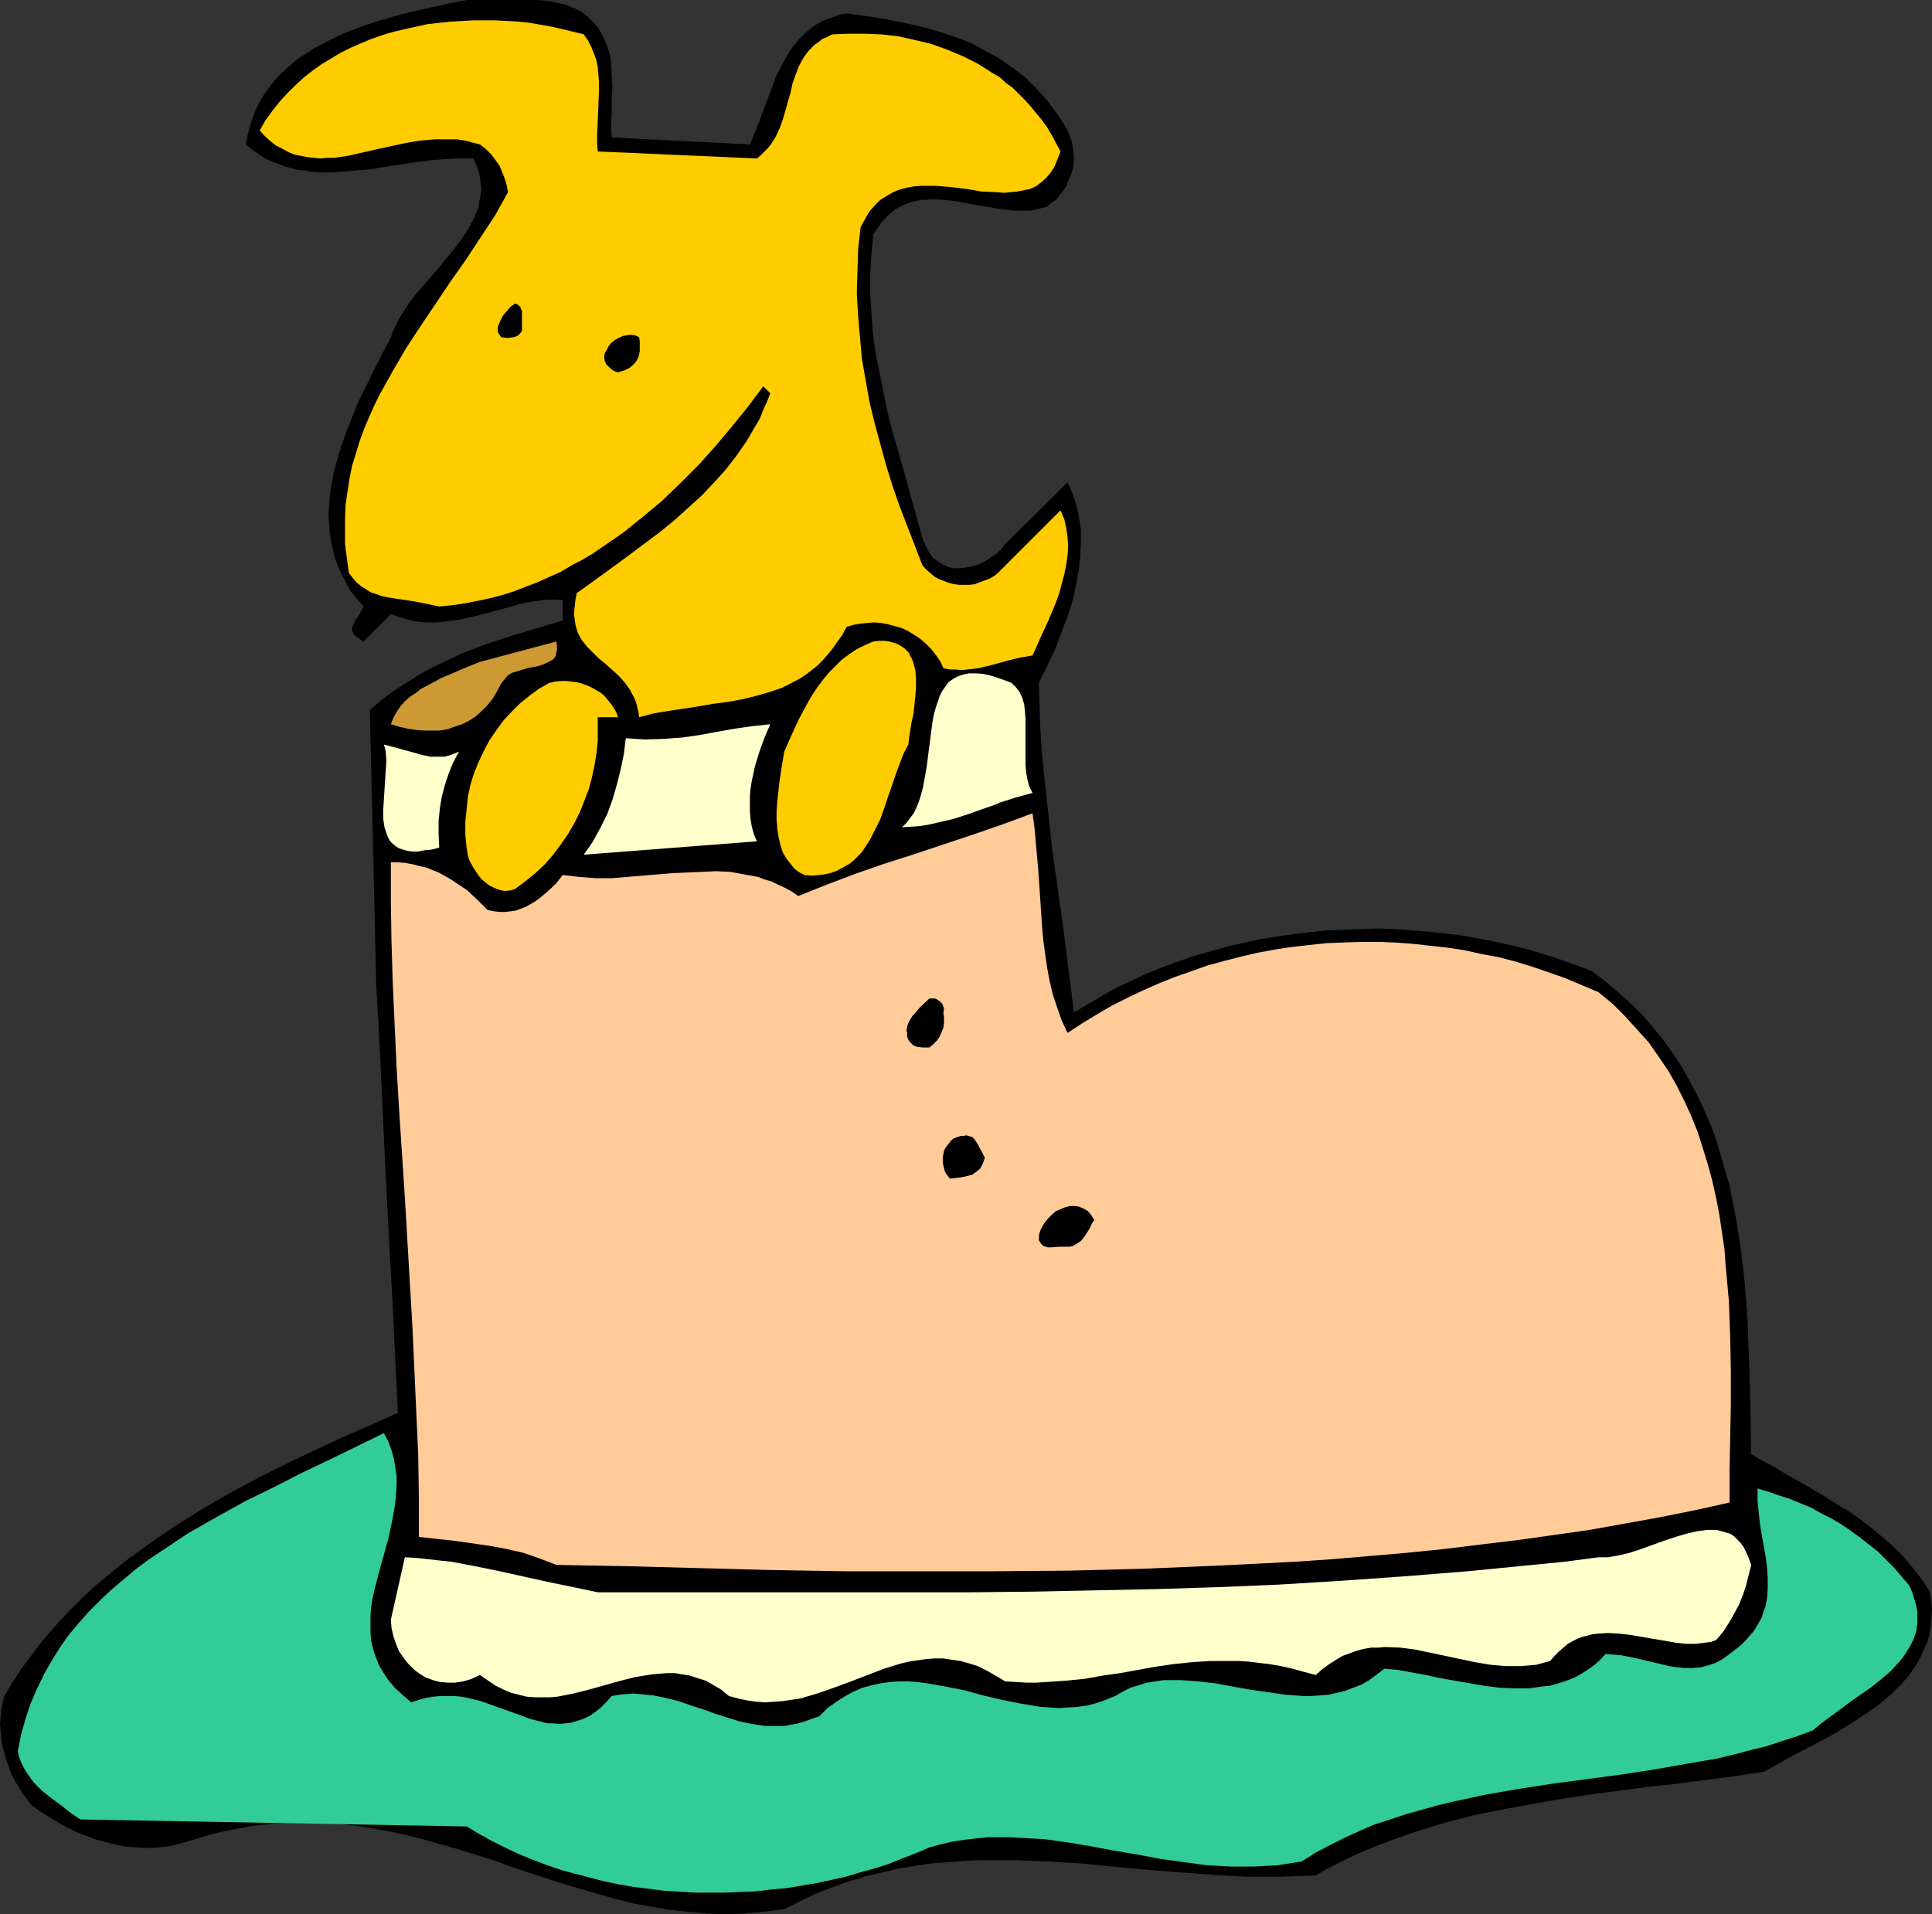
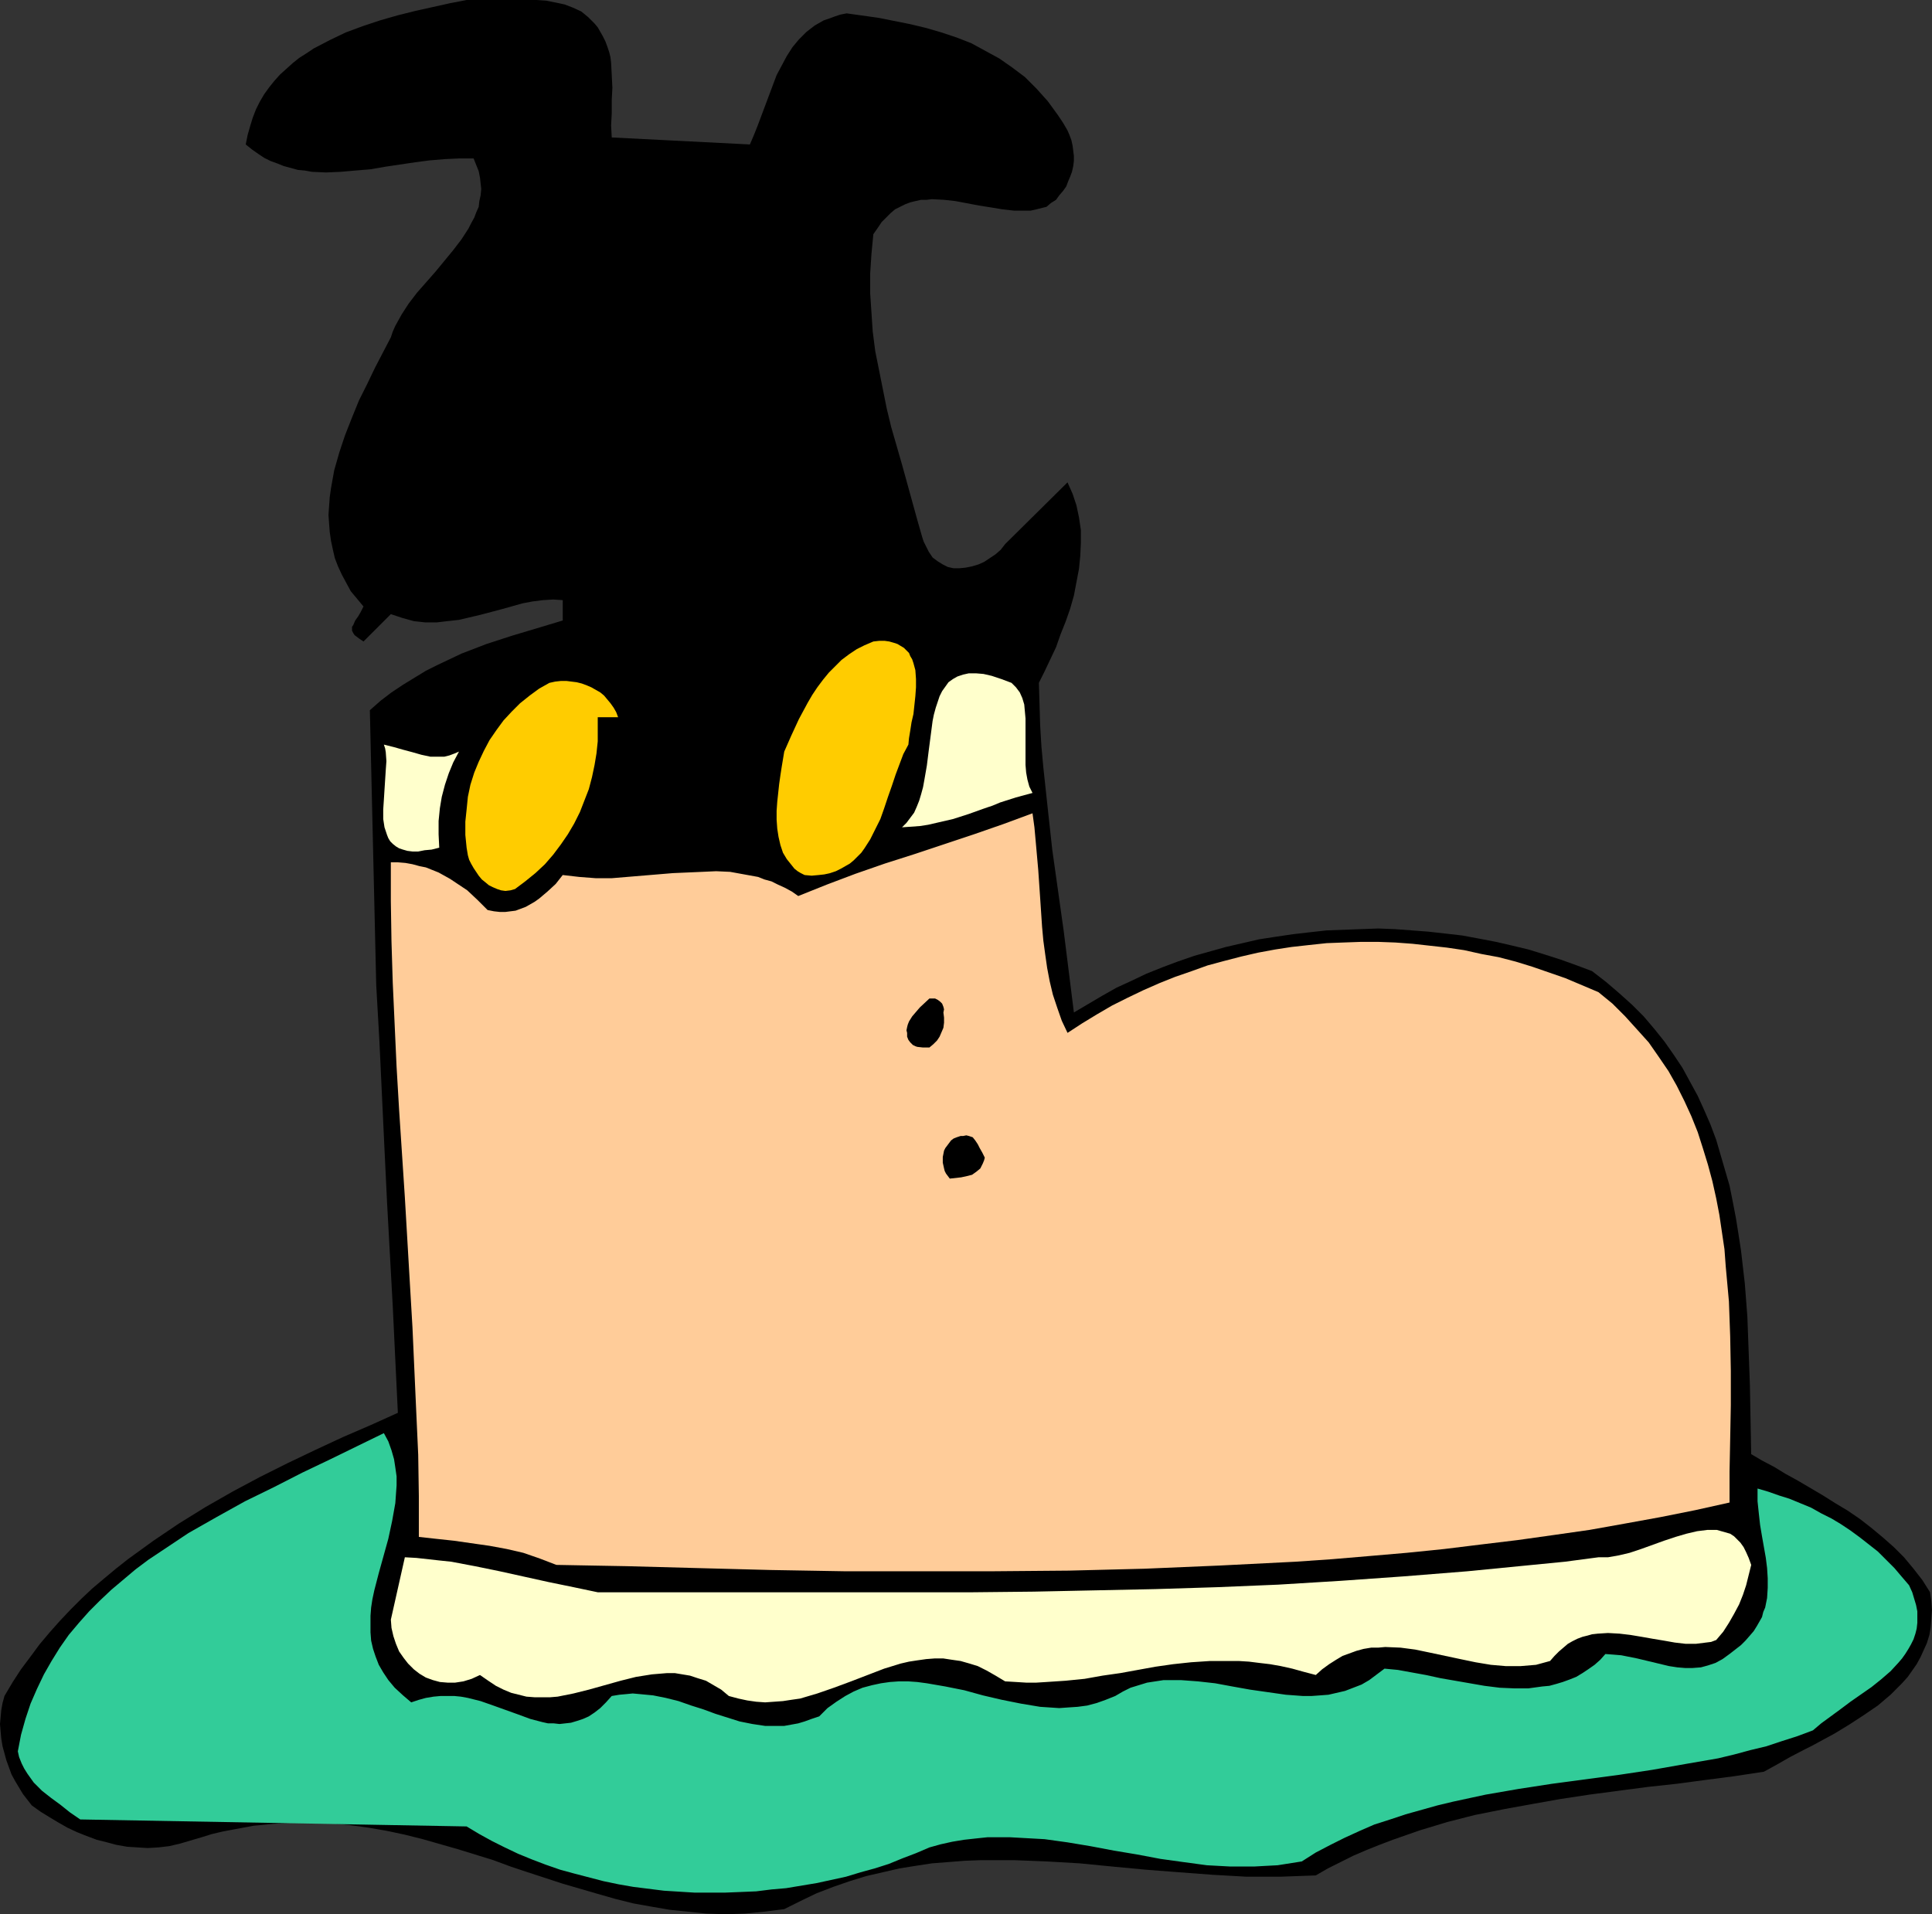
<svg xmlns="http://www.w3.org/2000/svg" xmlns:ns1="http://sodipodi.sourceforge.net/DTD/sodipodi-0.dtd" xmlns:ns2="http://www.inkscape.org/namespaces/inkscape" version="1.0" width="129.766mm" height="128.592mm" id="svg16" ns1:docname="Dog in Boot.wmf">
  <rect width="100%" height="100%" fill="#333333" stroke="none" />
  <ns1:namedview id="namedview16" pagecolor="#ffffff" bordercolor="#000000" borderopacity="0.25" ns2:showpageshadow="2" ns2:pageopacity="0.0" ns2:pagecheckerboard="0" ns2:deskcolor="#d1d1d1" ns2:document-units="mm" />
  <defs id="defs1">
    <pattern id="WMFhbasepattern" patternUnits="userSpaceOnUse" width="6" height="6" x="0" y="0" />
  </defs>
  <path style="fill:#000000;fill-opacity:1;fill-rule:evenodd;stroke:none" d="m 153.681,10.502 0.485,1.293 0.485,1.454 0.323,1.293 0.162,1.454 0.162,3.07 0.162,3.231 -0.162,3.07 v 3.393 l -0.162,3.07 0.162,3.07 35.067,1.777 0.97,-2.262 0.97,-2.424 1.939,-5.17 1.939,-5.17 0.97,-2.585 1.293,-2.424 1.293,-2.424 1.454,-2.262 1.616,-1.939 1.939,-1.939 2.101,-1.616 1.131,-0.646 1.131,-0.646 1.454,-0.485 1.293,-0.485 1.454,-0.485 1.616,-0.323 8.08,1.131 4.04,0.808 4.04,0.808 4.04,0.969 3.878,1.131 3.878,1.293 3.717,1.454 3.555,1.939 3.555,1.939 3.232,2.262 3.232,2.424 1.454,1.454 1.454,1.454 1.454,1.616 1.454,1.616 1.293,1.777 1.293,1.777 1.293,1.939 1.131,1.939 0.485,1.131 0.485,1.293 0.323,1.454 0.162,1.293 0.162,1.293 v 1.293 l -0.162,1.293 -0.323,1.454 -0.485,1.293 -0.485,1.131 -0.485,1.293 -0.808,1.131 -0.97,1.131 -0.808,1.131 -1.293,0.808 -1.131,0.969 -1.293,0.323 -1.293,0.323 -1.454,0.323 h -1.293 -2.909 l -2.909,-0.323 -2.909,-0.485 -3.07,-0.485 -5.979,-1.131 -2.909,-0.323 -3.07,-0.162 -1.293,0.162 h -1.454 l -1.454,0.323 -1.293,0.323 -1.293,0.485 -1.293,0.646 -1.293,0.646 -1.131,0.969 -1.131,1.131 -1.131,1.131 -0.97,1.454 -1.131,1.616 -0.485,5.009 -0.323,5.009 v 5.009 l 0.323,4.847 0.323,4.847 0.646,5.009 0.97,4.847 0.97,4.847 0.97,4.847 1.131,4.686 2.747,9.533 2.586,9.371 1.293,4.686 1.293,4.524 0.323,0.969 0.485,0.969 0.808,1.616 0.97,1.454 1.293,0.969 1.293,0.808 1.293,0.646 1.454,0.323 h 1.454 l 1.616,-0.162 1.616,-0.323 1.616,-0.485 1.454,-0.646 1.454,-0.969 1.454,-0.969 1.293,-1.131 1.131,-1.454 15.837,-15.673 0.646,1.454 0.646,1.454 0.97,2.908 0.646,3.07 0.485,3.231 v 3.232 l -0.162,3.393 -0.323,3.231 -0.646,3.393 -0.646,3.393 -0.97,3.393 -1.131,3.231 -1.293,3.231 -1.131,3.232 -1.454,3.07 -1.454,3.07 -1.454,2.908 0.162,5.332 0.162,5.494 0.323,5.332 0.485,5.332 1.131,10.502 1.131,10.341 2.909,20.682 1.293,10.341 1.293,10.341 3.555,-2.1 3.555,-2.1 3.717,-2.1 3.878,-1.777 3.717,-1.777 4.04,-1.616 3.878,-1.454 4.202,-1.454 4.04,-1.131 4.04,-1.131 4.202,-0.969 4.202,-0.969 4.202,-0.646 4.363,-0.646 4.202,-0.485 4.363,-0.485 4.363,-0.162 4.363,-0.162 4.363,-0.162 4.202,0.162 4.363,0.323 4.202,0.323 4.363,0.485 4.202,0.485 4.363,0.808 4.202,0.808 4.202,0.969 4.04,0.969 4.202,1.293 4.04,1.293 4.04,1.454 3.878,1.454 3.555,2.747 3.394,2.908 3.232,2.908 2.909,2.908 2.747,3.232 2.586,3.231 2.262,3.231 2.262,3.393 1.939,3.555 1.939,3.555 1.616,3.555 1.616,3.716 1.454,3.878 1.131,3.878 1.131,3.878 1.131,3.878 0.808,4.039 0.808,4.201 0.646,4.039 0.646,4.201 0.97,8.402 0.646,8.402 0.323,8.725 0.323,8.725 0.323,17.45 2.747,1.616 3.07,1.616 2.909,1.777 3.232,1.777 6.302,3.716 3.07,1.939 3.232,1.939 3.07,2.1 2.909,2.262 2.909,2.424 2.747,2.424 2.586,2.585 2.424,2.908 2.262,2.908 1.939,3.07 0.323,2.262 0.162,2.262 -0.162,2.262 -0.162,2.1 -0.323,1.939 -0.646,2.1 -0.808,1.777 -0.808,1.777 -0.97,1.777 -1.131,1.616 -1.131,1.616 -1.454,1.616 -1.454,1.454 -1.454,1.454 -3.232,2.747 -3.555,2.424 -3.717,2.424 -3.717,2.262 -3.878,2.1 -1.778,0.969 -1.939,0.969 -3.717,1.939 -3.394,1.939 -3.232,1.777 -7.434,1.131 -7.434,0.969 -7.272,0.969 -7.434,0.808 -14.706,1.939 -7.434,1.131 -7.272,1.293 -7.11,1.293 -7.272,1.454 -6.949,1.777 -6.949,2.1 -6.949,2.424 -3.394,1.293 -3.232,1.293 -3.394,1.454 -3.232,1.616 -3.232,1.616 -3.07,1.777 -4.525,0.162 -4.363,0.162 h -4.363 -4.363 l -8.565,-0.485 -8.565,-0.646 -8.403,-0.646 -8.565,-0.808 -8.242,-0.808 -8.403,-0.485 -8.242,-0.323 h -8.403 l -4.202,0.162 -4.04,0.323 -4.202,0.323 -4.202,0.646 -4.04,0.646 -4.202,0.969 -4.202,0.969 -4.202,1.293 -4.202,1.454 -4.202,1.616 -4.04,1.939 -4.202,2.1 -5.171,0.646 -4.848,0.485 -4.848,0.162 -4.848,-0.162 -4.686,-0.485 -4.686,-0.485 -4.686,-0.808 -4.525,-0.808 -4.525,-1.131 -4.525,-1.293 -8.888,-2.585 -8.888,-2.908 -4.363,-1.454 -4.363,-1.616 -8.888,-2.747 -4.525,-1.293 -4.525,-1.293 -4.525,-1.131 -4.525,-0.969 -4.686,-0.808 -4.686,-0.646 -4.686,-0.485 -4.848,-0.162 h -4.848 l -5.171,0.323 -5.01,0.485 -5.171,0.969 -2.586,0.485 -2.747,0.646 -2.586,0.808 -2.747,0.808 -2.747,0.808 -2.747,0.646 -2.747,0.323 -2.747,0.162 -2.586,-0.162 -2.586,-0.162 -2.747,-0.485 -2.424,-0.646 -2.586,-0.646 -2.586,-0.969 -2.424,-0.969 -2.424,-1.131 -2.262,-1.293 -2.424,-1.454 -2.101,-1.293 L 8.08,458.387 6.949,456.933 5.818,455.479 4.848,453.863 3.878,452.248 2.909,450.47 2.262,448.693 1.616,446.916 1.131,445.138 0.646,443.361 0.323,441.422 0.162,439.645 0,437.706 l 0.162,-1.777 0.162,-1.777 0.323,-1.777 0.485,-1.777 2.101,-3.555 2.101,-3.231 2.424,-3.232 2.262,-3.07 2.586,-3.07 2.586,-2.908 2.747,-2.908 2.747,-2.747 2.747,-2.585 3.07,-2.585 2.909,-2.424 3.07,-2.424 6.464,-4.686 6.464,-4.363 6.787,-4.201 6.787,-3.878 6.949,-3.716 7.11,-3.555 7.11,-3.393 6.949,-3.231 7.11,-3.07 6.787,-3.07 -0.646,-13.411 -0.646,-13.572 -1.454,-26.498 -0.646,-13.411 -0.646,-13.734 -0.646,-13.734 -0.808,-14.219 -1.616,-69.8 2.747,-2.424 2.747,-2.1 2.909,-1.939 2.909,-1.777 2.909,-1.777 2.909,-1.454 3.07,-1.454 3.07,-1.454 6.302,-2.424 6.464,-2.1 12.928,-3.878 v -5.17 l -2.424,-0.162 -2.586,0.162 -2.586,0.323 -2.586,0.485 -5.171,1.454 -5.494,1.454 -2.747,0.646 -2.747,0.646 -2.909,0.323 -2.747,0.323 h -2.909 l -2.909,-0.323 -2.909,-0.808 -1.454,-0.485 -1.454,-0.485 -6.949,6.948 -0.97,-0.646 -0.646,-0.485 -0.646,-0.485 -0.323,-0.485 -0.323,-0.646 v -0.485 -0.485 l 0.323,-0.485 0.485,-1.131 0.808,-1.131 0.646,-1.131 0.646,-1.293 -1.616,-1.939 -1.616,-1.939 -1.131,-2.1 -1.131,-2.1 -0.97,-2.1 -0.808,-2.1 -0.485,-2.1 -0.485,-2.262 -0.323,-2.262 -0.162,-2.1 -0.162,-2.262 0.162,-2.262 0.162,-2.262 0.323,-2.262 0.808,-4.524 1.293,-4.524 1.454,-4.363 1.778,-4.524 1.778,-4.363 2.101,-4.201 1.939,-4.039 2.101,-4.039 1.939,-3.716 0.485,-1.454 0.646,-1.454 1.616,-2.908 1.778,-2.747 2.101,-2.747 4.686,-5.332 4.525,-5.494 2.101,-2.747 1.778,-2.747 0.646,-1.293 0.808,-1.454 0.485,-1.293 0.646,-1.454 0.162,-1.454 0.323,-1.454 0.162,-1.616 -0.162,-1.454 -0.162,-1.454 -0.323,-1.616 -0.646,-1.616 -0.646,-1.616 h -3.717 l -3.555,0.162 -3.878,0.323 -3.717,0.485 -7.595,1.131 -3.717,0.646 -3.878,0.323 -3.717,0.323 -3.717,0.162 -3.555,-0.162 -1.778,-0.323 -1.778,-0.162 -3.555,-0.969 -1.616,-0.646 -1.778,-0.646 -1.616,-0.808 -1.454,-0.969 -1.616,-1.131 -1.616,-1.293 0.485,-2.424 0.646,-2.262 0.646,-2.1 0.808,-2.1 0.97,-1.939 1.131,-1.939 1.293,-1.777 1.293,-1.616 1.454,-1.616 1.616,-1.454 1.616,-1.454 1.616,-1.293 1.778,-1.131 1.939,-1.293 4.04,-2.1 4.04,-1.939 4.363,-1.616 4.363,-1.454 4.525,-1.293 4.525,-1.131 4.363,-0.969 4.363,-0.969 L 118.453,0 h 2.424 2.586 5.171 5.01 2.586 l 2.424,0.162 2.424,0.485 2.262,0.485 2.101,0.808 2.101,0.969 0.808,0.646 0.97,0.808 0.808,0.808 0.808,0.808 0.808,0.969 0.646,1.131 0.646,1.131 z" id="path1" />
-   <path style="fill:#ffcc00;fill-opacity:1;fill-rule:evenodd;stroke:none" d="m 148.187,8.725 1.131,1.616 0.808,1.616 0.646,1.616 0.646,1.777 0.323,1.777 0.162,1.777 0.162,1.939 v 1.939 l -0.162,4.039 -0.162,3.878 -0.162,3.878 v 1.939 l 0.162,1.939 40.4,1.777 0.97,-0.808 0.97,-0.969 0.808,-0.808 0.808,-0.969 1.293,-2.1 0.97,-2.1 0.808,-2.262 0.646,-2.262 1.293,-4.524 0.485,-2.262 0.808,-2.262 0.808,-2.1 1.131,-2.1 1.293,-1.777 0.808,-0.808 0.808,-0.808 0.97,-0.646 0.97,-0.808 1.293,-0.485 1.131,-0.646 4.202,-0.162 h 4.202 l 4.202,0.162 4.202,0.485 4.363,0.969 4.04,0.969 4.04,1.454 3.878,1.616 3.878,1.939 3.555,2.262 1.939,1.131 1.616,1.454 1.778,1.293 1.454,1.454 1.616,1.616 1.454,1.616 1.454,1.777 1.454,1.777 1.293,1.777 1.131,1.939 1.131,2.1 1.131,2.1 -0.808,2.1 -0.808,1.939 -0.97,1.454 -1.131,1.293 -1.293,1.131 -1.293,0.969 -1.454,0.646 -1.616,0.323 -1.616,0.323 -1.616,0.162 -1.778,0.162 -1.778,-0.162 -3.878,-0.162 -3.717,-0.646 -4.04,-0.485 -3.878,-0.323 h -1.939 -1.778 l -1.939,0.162 -1.778,0.323 -1.778,0.485 -1.616,0.646 -1.616,0.969 -1.616,0.969 -1.293,1.293 -1.454,1.616 -1.131,1.939 -1.131,2.1 -0.646,5.655 -0.162,5.655 -0.162,5.494 0.323,5.655 0.485,5.494 0.485,5.494 0.97,5.494 0.97,5.494 1.293,5.332 1.454,5.332 1.454,5.332 1.616,5.17 1.778,5.17 1.939,5.009 1.939,5.009 1.939,5.009 0.97,1.131 1.131,0.969 0.97,0.808 1.131,0.646 1.293,0.485 1.293,0.485 1.293,0.323 1.293,0.162 h 1.293 1.293 l 1.293,-0.162 1.293,-0.485 1.293,-0.485 1.293,-0.485 1.131,-0.646 0.97,-0.808 15.837,-15.834 0.97,2.262 0.485,2.262 0.323,2.262 0.162,2.262 -0.162,2.424 -0.323,2.262 -0.485,2.424 -0.646,2.424 -0.646,2.424 -0.808,2.262 -1.939,4.686 -2.101,4.524 -0.97,2.262 -0.97,2.1 -2.909,0.485 -2.747,0.646 -5.333,1.454 -2.747,0.646 -2.747,0.323 -1.454,0.162 -1.616,-0.162 h -1.454 l -1.616,-0.323 -0.808,-1.777 -1.131,-1.616 -1.131,-1.454 -1.293,-1.293 -1.454,-1.293 -1.454,-0.969 -1.616,-0.969 -1.616,-0.808 -1.778,-0.485 -1.778,-0.485 -1.616,-0.323 -1.939,-0.162 -1.778,0.162 -1.778,0.162 -1.778,0.323 -1.616,0.485 -1.131,2.1 -1.293,1.777 -1.131,1.616 -1.293,1.616 -1.293,1.454 -1.293,1.293 -1.454,1.131 -1.454,1.131 -1.454,0.969 -3.07,1.616 -1.616,0.808 -3.394,1.131 -3.394,0.969 -3.394,0.808 -3.555,0.646 -3.717,0.485 -3.717,0.646 -7.434,1.131 -3.878,0.646 -3.717,0.969 -0.162,-1.293 -0.323,-1.293 -0.323,-1.293 -0.485,-1.131 -1.131,-2.1 -1.293,-1.777 -1.454,-1.616 -1.778,-1.616 -1.616,-1.454 -1.616,-1.293 -1.616,-1.616 -1.454,-1.454 -1.293,-1.616 -0.97,-1.777 -0.323,-0.969 -0.323,-1.131 -0.162,-1.131 -0.162,-1.131 v -1.293 l 0.162,-1.454 0.162,-1.454 0.323,-1.616 3.394,-2.424 3.555,-2.585 3.555,-2.585 3.717,-2.747 7.11,-5.332 3.555,-2.908 3.394,-3.07 3.394,-3.07 3.07,-3.231 3.07,-3.393 2.747,-3.555 2.586,-3.716 2.262,-3.878 1.131,-1.939 0.808,-2.1 0.97,-2.1 0.808,-2.1 -1.778,-1.777 -3.878,5.17 -4.04,5.009 -4.202,5.009 -4.363,4.847 -4.525,4.524 -4.686,4.524 -4.848,4.039 -5.01,4.039 -5.171,3.555 -2.586,1.777 -2.747,1.616 -2.747,1.454 -2.747,1.616 -2.909,1.293 -2.909,1.293 -2.909,1.131 -2.909,1.131 -3.07,0.969 -3.07,0.808 -3.07,0.646 -3.232,0.646 -3.232,0.485 -3.394,0.323 -3.07,-0.646 -3.232,-0.646 -3.232,-0.485 -3.232,-0.485 -1.616,-0.323 -1.454,-0.485 -1.454,-0.485 -1.293,-0.808 -1.293,-0.808 -1.131,-0.969 -0.97,-1.131 -0.97,-1.293 -0.485,-3.555 -0.485,-3.716 v -3.393 -3.393 l 0.162,-3.393 0.485,-3.231 0.485,-3.231 0.646,-3.232 0.97,-3.07 0.97,-3.231 1.131,-3.07 1.293,-3.07 1.293,-2.908 1.454,-2.908 3.232,-5.817 3.394,-5.817 3.717,-5.655 7.595,-11.31 3.878,-5.494 3.717,-5.655 3.717,-5.655 3.232,-5.817 -0.323,-1.777 -0.485,-1.616 -0.646,-1.616 -0.646,-1.616 -1.131,-1.616 -0.97,-1.293 -1.454,-1.454 -1.454,-1.131 -1.939,-0.485 -1.778,-0.485 -2.101,-0.323 h -1.939 -1.778 -1.939 l -3.878,0.323 -3.717,0.646 -3.717,0.808 -3.717,0.808 -3.555,0.808 -3.555,0.808 -3.394,0.485 h -1.778 l -1.778,0.162 -1.616,-0.162 -1.616,-0.162 -1.616,-0.323 -1.616,-0.323 -1.616,-0.646 -1.454,-0.808 -1.616,-0.808 -1.454,-1.131 -1.454,-1.293 -1.293,-1.454 1.454,-2.585 1.778,-2.424 1.778,-2.262 1.939,-2.1 2.101,-2.1 2.101,-1.939 2.262,-1.777 2.262,-1.616 2.424,-1.454 2.424,-1.454 2.586,-1.293 2.586,-1.131 2.747,-1.131 2.747,-0.969 2.747,-0.808 2.747,-0.646 2.909,-0.646 2.909,-0.646 2.909,-0.323 2.909,-0.323 2.909,-0.162 2.909,-0.162 h 2.909 2.909 l 2.909,0.162 2.909,0.162 2.909,0.323 2.747,0.485 2.747,0.485 2.747,0.646 2.747,0.646 z" id="path2" />
-   <path style="fill:#000000;fill-opacity:1;fill-rule:evenodd;stroke:none" d="m 132.512,84.019 -0.485,0.646 -0.485,0.485 -0.646,0.323 -0.646,0.162 -1.454,0.162 -1.454,-0.162 -0.323,-0.323 -0.323,-0.485 -0.323,-0.485 v -0.646 -0.485 l 0.162,-0.646 0.485,-1.131 0.646,-1.293 0.97,-1.131 0.97,-1.131 1.131,-0.808 0.485,0.162 0.485,0.323 0.323,0.323 0.162,0.323 0.323,0.808 v 0.969 2.1 0.969 z" id="path3" />
  <path style="fill:#000000;fill-opacity:1;fill-rule:evenodd;stroke:none" d="m 162.246,85.635 0.162,0.969 v 1.939 0.646 l -0.323,1.454 -0.485,0.969 -0.808,0.969 -0.97,0.808 -1.293,0.646 -1.616,0.485 -0.646,-0.162 -0.646,-0.323 -0.646,-0.485 -0.323,-0.323 -0.808,-0.808 -0.323,-0.808 -0.162,-0.969 0.162,-0.969 0.485,-0.808 0.485,-0.969 0.646,-0.808 0.97,-0.808 0.97,-0.485 0.97,-0.485 0.97,-0.162 1.131,-0.162 1.131,0.162 z" id="path4" />
-   <path style="fill:#cc9932;fill-opacity:1;fill-rule:evenodd;stroke:none" d="m 141.238,162.867 0.162,1.454 v 0.646 l -0.162,0.646 -0.162,0.969 -0.646,0.808 -0.808,0.485 -0.97,0.485 -1.131,0.485 -1.131,0.323 -2.586,0.485 -2.586,0.808 -1.131,0.323 -1.131,0.646 -0.808,0.969 -0.808,0.969 -1.131,2.1 -1.131,1.939 -1.454,1.777 -1.454,1.454 -1.454,1.293 -1.778,1.131 -1.616,0.808 -1.939,0.646 -1.778,0.646 -1.939,0.323 h -2.101 -1.939 l -2.101,-0.162 -2.101,-0.323 -2.101,-0.485 -2.101,-0.646 0.646,-1.616 0.808,-1.454 0.97,-1.454 1.131,-1.293 1.293,-1.131 1.454,-0.969 1.454,-1.131 1.616,-0.808 3.232,-1.777 3.394,-1.454 3.394,-1.454 3.232,-1.293 9.696,-2.585 z" id="path5" />
  <path style="fill:#ffcc00;fill-opacity:1;fill-rule:evenodd;stroke:none" d="m 230.603,189.042 -1.293,2.424 -0.97,2.585 -0.97,2.585 -0.97,2.908 -0.97,2.747 -0.97,2.908 -0.97,2.747 -1.293,2.585 -1.293,2.585 -1.454,2.262 -0.808,1.131 -0.97,0.969 -0.97,0.969 -0.97,0.808 -1.131,0.646 -1.131,0.646 -1.293,0.646 -1.454,0.485 -1.454,0.323 -1.454,0.162 -1.778,0.162 -1.778,-0.162 -0.97,-0.485 -0.808,-0.485 -0.808,-0.646 -0.646,-0.808 -1.293,-1.616 -0.97,-1.616 -0.646,-1.939 -0.485,-2.1 -0.323,-2.1 -0.162,-2.262 v -2.262 l 0.162,-2.262 0.485,-4.524 0.323,-2.262 0.323,-2.1 0.323,-1.939 0.323,-1.939 1.778,-4.039 1.939,-4.201 2.262,-4.201 1.131,-1.939 1.293,-1.939 1.454,-1.939 1.454,-1.777 1.616,-1.616 1.616,-1.616 1.939,-1.454 1.939,-1.293 1.939,-0.969 2.262,-0.969 1.454,-0.162 h 1.454 l 1.131,0.162 1.131,0.323 0.97,0.323 0.808,0.485 0.808,0.485 0.646,0.646 0.646,0.646 0.323,0.808 0.485,0.808 0.323,0.969 0.485,1.777 0.162,2.262 v 2.1 l -0.162,2.262 -0.485,4.524 -0.485,2.1 -0.323,2.1 -0.323,1.939 z" id="path6" />
  <path style="fill:#ffcc00;fill-opacity:1;fill-rule:evenodd;stroke:none" d="m 156.913,182.095 h -5.171 v 3.07 3.07 l -0.323,3.07 -0.485,2.908 -0.646,3.07 -0.808,3.07 -1.131,2.908 -1.131,2.908 -1.454,2.908 -1.616,2.747 -1.778,2.585 -1.939,2.585 -2.101,2.424 -2.424,2.262 -2.586,2.1 -2.586,1.939 -1.131,0.323 -1.293,0.162 -1.131,-0.162 -0.97,-0.323 -1.131,-0.485 -0.97,-0.485 -0.97,-0.808 -0.808,-0.646 -0.808,-0.969 -0.646,-0.969 -0.646,-0.969 -0.646,-1.131 -0.485,-0.969 -0.323,-1.131 -0.162,-0.969 -0.162,-0.969 -0.323,-3.231 v -3.393 l 0.323,-3.07 0.323,-3.231 0.646,-3.07 0.97,-3.07 1.131,-2.747 1.293,-2.747 1.454,-2.747 1.778,-2.585 1.778,-2.424 2.101,-2.262 2.101,-2.1 2.424,-1.939 2.424,-1.777 2.586,-1.454 1.454,-0.323 1.454,-0.162 h 1.454 l 1.293,0.162 1.293,0.162 1.293,0.323 1.293,0.485 1.131,0.485 1.131,0.646 1.131,0.646 0.97,0.808 0.808,0.969 0.808,0.969 0.808,1.131 0.646,1.131 z" id="path7" />
  <path style="fill:#ffffcc;fill-opacity:1;fill-rule:evenodd;stroke:none" d="m 262.115,201.322 -4.202,1.131 -4.04,1.293 -1.939,0.808 -1.939,0.646 -4.04,1.454 -4.04,1.293 -4.202,0.969 -2.101,0.485 -2.101,0.323 -2.262,0.162 -2.262,0.162 1.131,-1.131 0.97,-1.293 0.97,-1.293 0.646,-1.454 0.646,-1.616 0.485,-1.616 0.485,-1.777 0.323,-1.777 0.646,-3.716 0.485,-3.878 0.485,-3.716 0.485,-3.716 0.323,-1.616 0.485,-1.777 0.485,-1.454 0.485,-1.454 0.646,-1.293 0.808,-1.131 0.808,-1.131 1.131,-0.808 1.131,-0.646 1.454,-0.485 1.454,-0.323 h 1.778 l 1.939,0.162 2.101,0.485 2.424,0.808 1.293,0.485 1.293,0.485 1.131,1.131 0.97,1.293 0.646,1.454 0.485,1.616 0.162,1.777 0.162,1.777 v 3.878 1.939 2.1 3.878 l 0.162,1.939 0.323,1.777 0.485,1.777 z" id="path8" />
-   <path style="fill:#ffffcc;fill-opacity:1;fill-rule:evenodd;stroke:none" d="m 195.536,183.872 -1.454,3.393 -1.293,3.555 -1.131,3.716 -0.808,3.716 -0.323,1.939 -0.162,1.939 v 1.939 1.939 l 0.162,1.939 0.323,1.939 0.485,1.777 0.808,1.939 -43.955,3.393 1.131,-1.616 1.131,-1.616 1.939,-3.555 1.778,-3.555 1.293,-3.555 1.131,-3.878 0.97,-3.878 0.808,-3.878 0.485,-4.039 2.424,0.162 2.424,0.162 4.848,-0.162 4.525,-0.323 4.525,-0.646 4.363,-0.808 4.525,-0.808 4.525,-0.646 z" id="path9" />
  <path style="fill:#ffffcc;fill-opacity:1;fill-rule:evenodd;stroke:none" d="m 116.513,190.82 -1.454,2.747 -1.131,2.747 -0.97,2.908 -0.808,3.07 -0.485,2.908 -0.323,3.231 v 3.393 l 0.162,3.393 -1.939,0.485 -1.778,0.162 -1.616,0.323 h -1.454 l -1.293,-0.162 -1.131,-0.323 -0.97,-0.323 -0.808,-0.485 -0.808,-0.646 -0.646,-0.646 -0.485,-0.808 -0.323,-0.808 -0.323,-0.969 -0.323,-0.969 -0.323,-2.1 V 205.523 l 0.162,-2.424 0.162,-2.585 0.323,-5.009 0.162,-2.262 -0.162,-2.262 -0.162,-0.969 -0.323,-0.969 2.586,0.646 2.262,0.646 2.424,0.646 2.262,0.646 2.262,0.485 h 1.293 1.131 1.131 l 1.293,-0.323 1.293,-0.485 z" id="path10" />
  <path style="fill:#ffcc99;fill-opacity:1;fill-rule:evenodd;stroke:none" d="m 271.003,262.236 3.717,-2.424 3.717,-2.262 3.878,-2.262 3.878,-1.939 4.04,-1.939 4.04,-1.777 4.04,-1.616 4.202,-1.454 4.04,-1.454 4.202,-1.131 4.363,-1.131 4.202,-0.969 4.363,-0.808 4.202,-0.646 4.363,-0.485 4.525,-0.485 4.202,-0.162 4.525,-0.162 h 4.363 l 4.363,0.162 4.363,0.323 4.363,0.485 4.363,0.485 4.363,0.646 4.363,0.969 4.363,0.808 4.363,1.131 4.202,1.293 4.202,1.454 4.202,1.454 4.202,1.777 4.202,1.777 3.555,2.908 3.232,3.231 3.07,3.393 2.909,3.231 2.586,3.716 2.424,3.555 2.101,3.716 1.939,3.878 1.778,3.878 1.616,4.039 1.293,4.039 1.293,4.201 1.131,4.201 0.97,4.363 0.808,4.201 0.646,4.363 0.646,4.363 0.323,4.363 0.808,8.887 0.323,8.887 0.162,8.725 v 8.725 l -0.162,8.563 -0.162,8.24 v 7.917 l -8.726,1.939 -8.888,1.777 -8.888,1.616 -9.05,1.616 -9.05,1.293 -9.211,1.293 -9.373,1.131 -9.211,1.131 -9.534,0.969 -9.373,0.808 -9.534,0.808 -9.373,0.646 -19.23,0.969 -19.069,0.808 -19.23,0.485 -19.069,0.162 h -19.069 -18.907 l -18.746,-0.323 -18.422,-0.485 -18.099,-0.485 -9.05,-0.162 -8.726,-0.162 -2.101,-0.808 -2.101,-0.808 -4.202,-1.454 -4.202,-0.969 -4.363,-0.808 -4.525,-0.646 -4.525,-0.646 -4.525,-0.485 -4.363,-0.485 v -10.341 l -0.162,-10.502 -0.485,-10.664 -0.485,-10.826 -0.485,-10.825 -0.646,-10.987 -1.293,-22.136 -1.454,-22.136 -0.646,-10.987 -0.485,-10.664 -0.485,-10.664 -0.323,-10.502 -0.162,-10.179 v -9.856 h 1.778 l 1.939,0.162 1.778,0.323 1.778,0.485 1.616,0.323 1.616,0.646 1.616,0.646 1.454,0.808 1.454,0.808 1.454,0.969 2.909,1.939 2.586,2.424 2.586,2.585 1.616,0.323 1.454,0.162 h 1.454 l 1.293,-0.162 1.293,-0.162 1.293,-0.485 1.293,-0.485 1.131,-0.646 1.131,-0.646 1.131,-0.808 2.101,-1.777 2.101,-1.939 1.778,-2.262 4.202,0.485 4.202,0.323 h 4.04 l 3.878,-0.323 7.757,-0.646 3.878,-0.323 3.717,-0.162 3.717,-0.162 3.555,-0.162 3.555,0.162 3.555,0.646 3.555,0.646 1.616,0.646 1.778,0.485 1.616,0.808 1.778,0.808 1.778,0.969 1.616,1.131 7.272,-2.908 7.272,-2.747 7.434,-2.585 7.595,-2.424 15.029,-5.009 7.434,-2.585 7.434,-2.747 0.485,3.555 0.323,3.555 0.646,7.271 0.485,7.109 0.485,7.271 0.323,3.555 0.485,3.555 0.485,3.393 0.646,3.393 0.808,3.393 1.131,3.393 1.131,3.231 z" id="path11" />
  <path style="fill:#000000;fill-opacity:1;fill-rule:evenodd;stroke:none" d="m 239.491,257.065 0.162,1.293 v 1.293 l -0.162,1.293 -0.485,1.131 -0.485,1.131 -0.646,0.969 -0.97,0.969 -0.97,0.808 h -1.616 l -1.454,-0.162 -0.485,-0.162 -0.646,-0.323 -0.646,-0.646 -0.485,-0.646 -0.323,-0.808 v -0.969 l -0.162,-0.646 0.162,-0.808 0.162,-0.646 0.323,-0.808 0.808,-1.293 0.97,-1.131 0.97,-1.131 2.424,-2.262 h 0.646 0.808 l 0.646,0.323 0.646,0.485 0.485,0.485 0.323,0.808 0.162,0.646 z" id="path12" />
  <path style="fill:#000000;fill-opacity:1;fill-rule:evenodd;stroke:none" d="m 249.995,293.904 -0.162,0.646 -0.323,0.808 -0.323,0.646 -0.323,0.646 -0.97,0.808 -1.131,0.808 -1.293,0.323 -1.454,0.323 -1.454,0.162 -1.454,0.162 -0.485,-0.646 -0.485,-0.646 -0.323,-0.646 -0.162,-0.646 -0.323,-1.454 v -1.454 l 0.323,-1.616 0.323,-0.646 0.485,-0.646 0.485,-0.646 0.485,-0.646 0.646,-0.485 0.808,-0.323 0.97,-0.323 h 0.646 l 0.808,-0.162 0.646,0.162 0.485,0.162 0.485,0.162 0.646,0.808 0.646,0.969 0.485,0.969 0.646,1.131 z" id="path13" />
-   <path style="fill:#000000;fill-opacity:1;fill-rule:evenodd;stroke:none" d="m 277.79,309.739 -0.646,0.969 -0.485,1.131 -1.454,2.262 -0.808,0.969 -0.97,0.646 -1.131,0.646 -0.646,0.162 h -0.646 -0.97 -0.97 l -2.101,0.162 h -0.97 l -0.97,-0.323 -0.323,-0.162 -0.323,-0.323 -0.323,-0.485 -0.323,-0.485 v -1.293 l 0.323,-1.131 0.646,-1.293 0.646,-0.969 0.808,-0.969 0.97,-0.969 0.97,-0.808 1.131,-0.485 1.131,-0.485 1.293,-0.323 h 1.131 l 1.131,0.162 1.131,0.485 1.131,0.646 0.808,0.969 z" id="path14" />
  <path style="fill:#32cc99;fill-opacity:1;fill-rule:evenodd;stroke:none" d="m 104.393,432.212 1.939,-0.646 1.778,-0.485 1.939,-0.323 1.778,-0.162 h 1.616 1.939 l 1.616,0.162 1.778,0.323 3.232,0.808 3.232,1.131 6.302,2.262 3.07,1.131 3.07,0.808 1.454,0.323 h 1.454 l 1.454,0.162 1.454,-0.162 1.454,-0.162 1.616,-0.485 1.454,-0.485 1.454,-0.646 1.454,-0.969 1.454,-1.131 1.454,-1.454 1.454,-1.616 1.939,-0.323 1.778,-0.162 1.616,-0.162 1.778,0.162 3.394,0.323 3.232,0.646 3.232,0.808 3.232,1.131 3.07,0.969 3.07,1.131 3.07,0.969 3.07,0.969 3.232,0.646 3.232,0.485 h 1.616 1.616 1.616 l 1.778,-0.323 1.778,-0.323 1.616,-0.485 1.778,-0.646 1.939,-0.646 2.101,-2.1 2.262,-1.616 2.262,-1.454 2.101,-1.131 2.262,-0.969 2.424,-0.646 2.262,-0.485 2.262,-0.323 2.262,-0.162 h 2.424 l 2.262,0.162 2.424,0.323 4.686,0.808 4.848,0.969 4.686,1.293 4.848,1.131 4.848,0.969 4.848,0.808 2.424,0.162 2.424,0.162 2.262,-0.162 2.424,-0.162 2.424,-0.323 2.424,-0.646 2.262,-0.808 2.424,-0.969 1.939,-1.131 1.939,-0.969 2.101,-0.646 2.101,-0.646 2.101,-0.323 2.101,-0.323 h 2.101 2.262 l 4.363,0.323 4.363,0.485 4.363,0.808 4.525,0.808 4.525,0.646 4.525,0.646 4.363,0.323 h 2.101 l 2.262,-0.162 2.101,-0.162 2.101,-0.485 2.101,-0.485 2.101,-0.808 2.101,-0.808 1.939,-1.131 1.939,-1.454 1.939,-1.454 3.394,0.323 3.555,0.646 3.555,0.646 3.717,0.808 7.434,1.293 3.717,0.646 3.878,0.485 3.717,0.162 h 3.555 l 3.555,-0.485 1.778,-0.162 1.778,-0.485 1.616,-0.485 1.778,-0.646 1.616,-0.646 1.616,-0.969 1.454,-0.969 1.616,-1.131 1.454,-1.293 1.293,-1.454 2.101,0.162 1.939,0.162 4.04,0.808 4.04,0.969 4.04,0.969 2.101,0.323 1.939,0.162 h 1.939 l 2.101,-0.162 1.778,-0.485 1.939,-0.646 1.778,-0.969 1.778,-1.293 1.454,-1.131 1.454,-1.131 1.131,-1.131 1.131,-1.293 0.97,-1.131 0.808,-1.293 0.646,-1.131 0.646,-1.131 0.323,-1.293 0.485,-1.131 0.485,-2.424 0.162,-2.585 v -2.424 l -0.162,-2.585 -0.323,-2.585 -0.97,-5.494 -0.485,-2.908 -0.323,-2.908 -0.323,-3.07 v -3.231 l 2.747,0.808 2.747,0.969 2.586,0.808 2.747,1.131 2.747,1.131 2.586,1.454 2.586,1.293 2.424,1.454 2.424,1.616 2.424,1.777 2.262,1.777 2.262,1.777 2.101,2.1 2.101,2.1 1.778,2.1 1.939,2.262 0.808,1.777 0.485,1.616 0.485,1.616 0.323,1.616 v 1.454 1.454 l -0.162,1.454 -0.323,1.293 -0.485,1.454 -0.646,1.293 -0.646,1.131 -0.808,1.293 -0.808,1.131 -0.97,1.131 -1.939,2.1 -2.424,2.1 -2.424,1.939 -5.333,3.716 -2.586,1.939 -2.424,1.777 -2.424,1.777 -2.101,1.777 -3.878,1.454 -4.04,1.293 -3.878,1.293 -4.04,0.969 -4.202,1.131 -4.04,0.969 -8.403,1.454 -8.242,1.454 -8.565,1.293 -16.968,2.262 -8.403,1.293 -8.403,1.454 -8.242,1.777 -4.04,0.969 -4.04,1.131 -4.04,1.131 -3.878,1.293 -4.04,1.293 -3.717,1.616 -3.878,1.777 -3.555,1.777 -3.717,1.939 -3.555,2.262 -3.07,0.485 -3.07,0.485 -3.07,0.162 -2.909,0.162 h -3.07 -2.909 l -5.979,-0.323 -5.979,-0.808 -5.818,-0.808 -5.979,-1.131 -5.818,-0.969 -5.979,-1.131 -5.818,-0.969 -5.818,-0.808 -5.818,-0.323 -2.909,-0.162 h -2.909 -2.909 l -3.07,0.323 -2.909,0.323 -2.909,0.485 -2.909,0.646 -2.909,0.808 -3.394,1.454 -3.394,1.293 -3.555,1.454 -3.555,1.131 -3.555,0.969 -3.717,1.131 -3.717,0.808 -3.717,0.808 -3.878,0.646 -3.878,0.646 -3.717,0.323 -3.878,0.485 -3.878,0.162 -4.04,0.162 h -3.878 -3.878 l -7.757,-0.485 -3.878,-0.485 -3.878,-0.485 -3.717,-0.646 -3.878,-0.808 -3.717,-0.969 -3.717,-0.969 -3.555,-0.969 -3.717,-1.293 -3.394,-1.293 -3.555,-1.454 -3.394,-1.616 -3.232,-1.616 -3.232,-1.777 -3.232,-1.939 -98.091,-1.777 -2.586,-1.777 -2.424,-1.939 -2.424,-1.777 -2.262,-1.777 -2.101,-2.1 -0.808,-1.131 -0.808,-1.131 -0.808,-1.293 -0.646,-1.293 -0.646,-1.616 -0.323,-1.454 0.808,-4.201 1.131,-4.039 1.293,-3.878 1.616,-3.716 1.778,-3.716 1.939,-3.393 2.101,-3.393 2.262,-3.232 2.586,-3.07 2.586,-2.908 2.747,-2.747 2.909,-2.747 3.07,-2.585 3.07,-2.585 3.232,-2.424 3.394,-2.262 3.394,-2.262 3.394,-2.262 7.11,-4.039 7.272,-4.039 7.272,-3.555 7.272,-3.716 7.11,-3.393 6.949,-3.393 6.626,-3.231 1.131,2.1 0.808,2.262 0.646,2.262 0.323,2.1 0.323,2.262 v 2.262 l -0.162,2.262 -0.162,2.262 -0.808,4.524 -0.97,4.524 -2.424,8.725 -1.131,4.363 -0.485,2.262 -0.323,2.1 -0.162,2.1 v 2.1 2.1 l 0.162,2.1 0.485,2.1 0.646,1.939 0.808,2.1 1.131,1.939 1.293,1.939 1.616,1.939 2.101,1.939 z" id="path15" />
  <path style="fill:#ffffcc;fill-opacity:1;fill-rule:evenodd;stroke:none" d="m 444.561,397.312 -0.646,2.585 -0.646,2.585 -0.808,2.424 -0.97,2.424 -1.293,2.424 -1.293,2.262 -1.454,2.262 -1.778,2.1 -1.293,0.485 -1.293,0.162 -2.586,0.323 h -2.586 l -2.747,-0.323 -2.747,-0.485 -2.909,-0.485 -2.747,-0.485 -2.909,-0.485 -2.747,-0.323 -2.909,-0.162 -2.586,0.162 -1.454,0.162 -1.131,0.323 -1.293,0.323 -1.293,0.485 -1.293,0.646 -1.131,0.646 -1.131,0.969 -1.131,0.969 -1.131,1.131 -1.131,1.293 -1.778,0.485 -1.778,0.485 -1.939,0.162 -1.939,0.162 h -1.939 -1.939 l -3.717,-0.323 -3.878,-0.646 -3.878,-0.808 -7.595,-1.616 -3.878,-0.808 -3.717,-0.485 -3.878,-0.162 -1.778,0.162 h -1.778 l -1.939,0.323 -1.778,0.485 -1.778,0.646 -1.778,0.646 -1.616,0.969 -1.778,1.131 -1.778,1.293 -1.616,1.454 -3.07,-0.808 -2.909,-0.808 -2.909,-0.646 -2.747,-0.485 -2.747,-0.323 -2.586,-0.323 -2.586,-0.162 h -2.424 -4.848 l -4.848,0.323 -4.525,0.485 -4.525,0.646 -8.888,1.616 -4.525,0.646 -4.525,0.808 -4.848,0.485 -4.848,0.323 -2.586,0.162 h -2.586 l -2.586,-0.162 -2.747,-0.162 -2.424,-1.454 -2.262,-1.293 -2.262,-1.131 -2.101,-0.646 -2.262,-0.646 -2.262,-0.323 -2.101,-0.323 h -2.262 l -2.101,0.162 -2.262,0.323 -2.101,0.323 -2.101,0.485 -4.202,1.293 -4.202,1.616 -4.202,1.616 -4.363,1.616 -4.202,1.454 -4.363,1.293 -2.262,0.323 -2.101,0.323 -2.262,0.162 -2.262,0.162 -2.262,-0.162 -2.262,-0.323 -2.262,-0.485 -2.424,-0.646 -1.939,-1.616 -1.939,-1.131 -1.939,-1.131 -2.101,-0.646 -1.939,-0.646 -1.939,-0.323 -1.939,-0.323 h -1.939 l -1.939,0.162 -1.939,0.162 -4.04,0.646 -3.878,0.969 -4.04,1.131 -4.04,1.131 -3.878,0.969 -4.04,0.808 -1.939,0.162 h -1.939 -1.939 l -2.101,-0.162 -1.939,-0.485 -1.939,-0.485 -1.939,-0.808 -1.939,-0.969 -1.939,-1.293 -2.101,-1.454 -2.101,0.969 -2.101,0.646 -2.101,0.323 h -1.939 l -1.939,-0.162 -1.778,-0.485 -1.778,-0.646 -1.616,-0.969 -1.454,-1.131 -1.454,-1.454 -1.131,-1.454 -1.131,-1.616 -0.808,-1.939 -0.646,-1.939 -0.485,-2.1 -0.162,-2.1 3.555,-15.834 2.909,0.162 2.909,0.323 2.909,0.323 3.07,0.323 5.979,1.131 6.302,1.293 12.443,2.747 6.302,1.293 6.141,1.293 h 32.482 15.837 31.35 15.514 l 15.514,-0.162 15.352,-0.323 15.514,-0.323 15.675,-0.485 15.514,-0.646 15.837,-0.969 15.998,-1.131 16.16,-1.293 8.242,-0.808 8.242,-0.808 8.242,-0.808 8.565,-1.131 h 1.131 1.293 l 2.747,-0.485 2.747,-0.646 2.909,-0.969 5.818,-2.1 2.909,-0.969 2.747,-0.808 2.747,-0.646 1.293,-0.162 1.293,-0.162 h 1.293 1.131 l 1.131,0.323 1.131,0.323 1.131,0.323 0.97,0.646 0.808,0.808 0.808,0.808 0.808,1.131 0.646,1.293 0.646,1.454 z" id="path16" />
</svg>